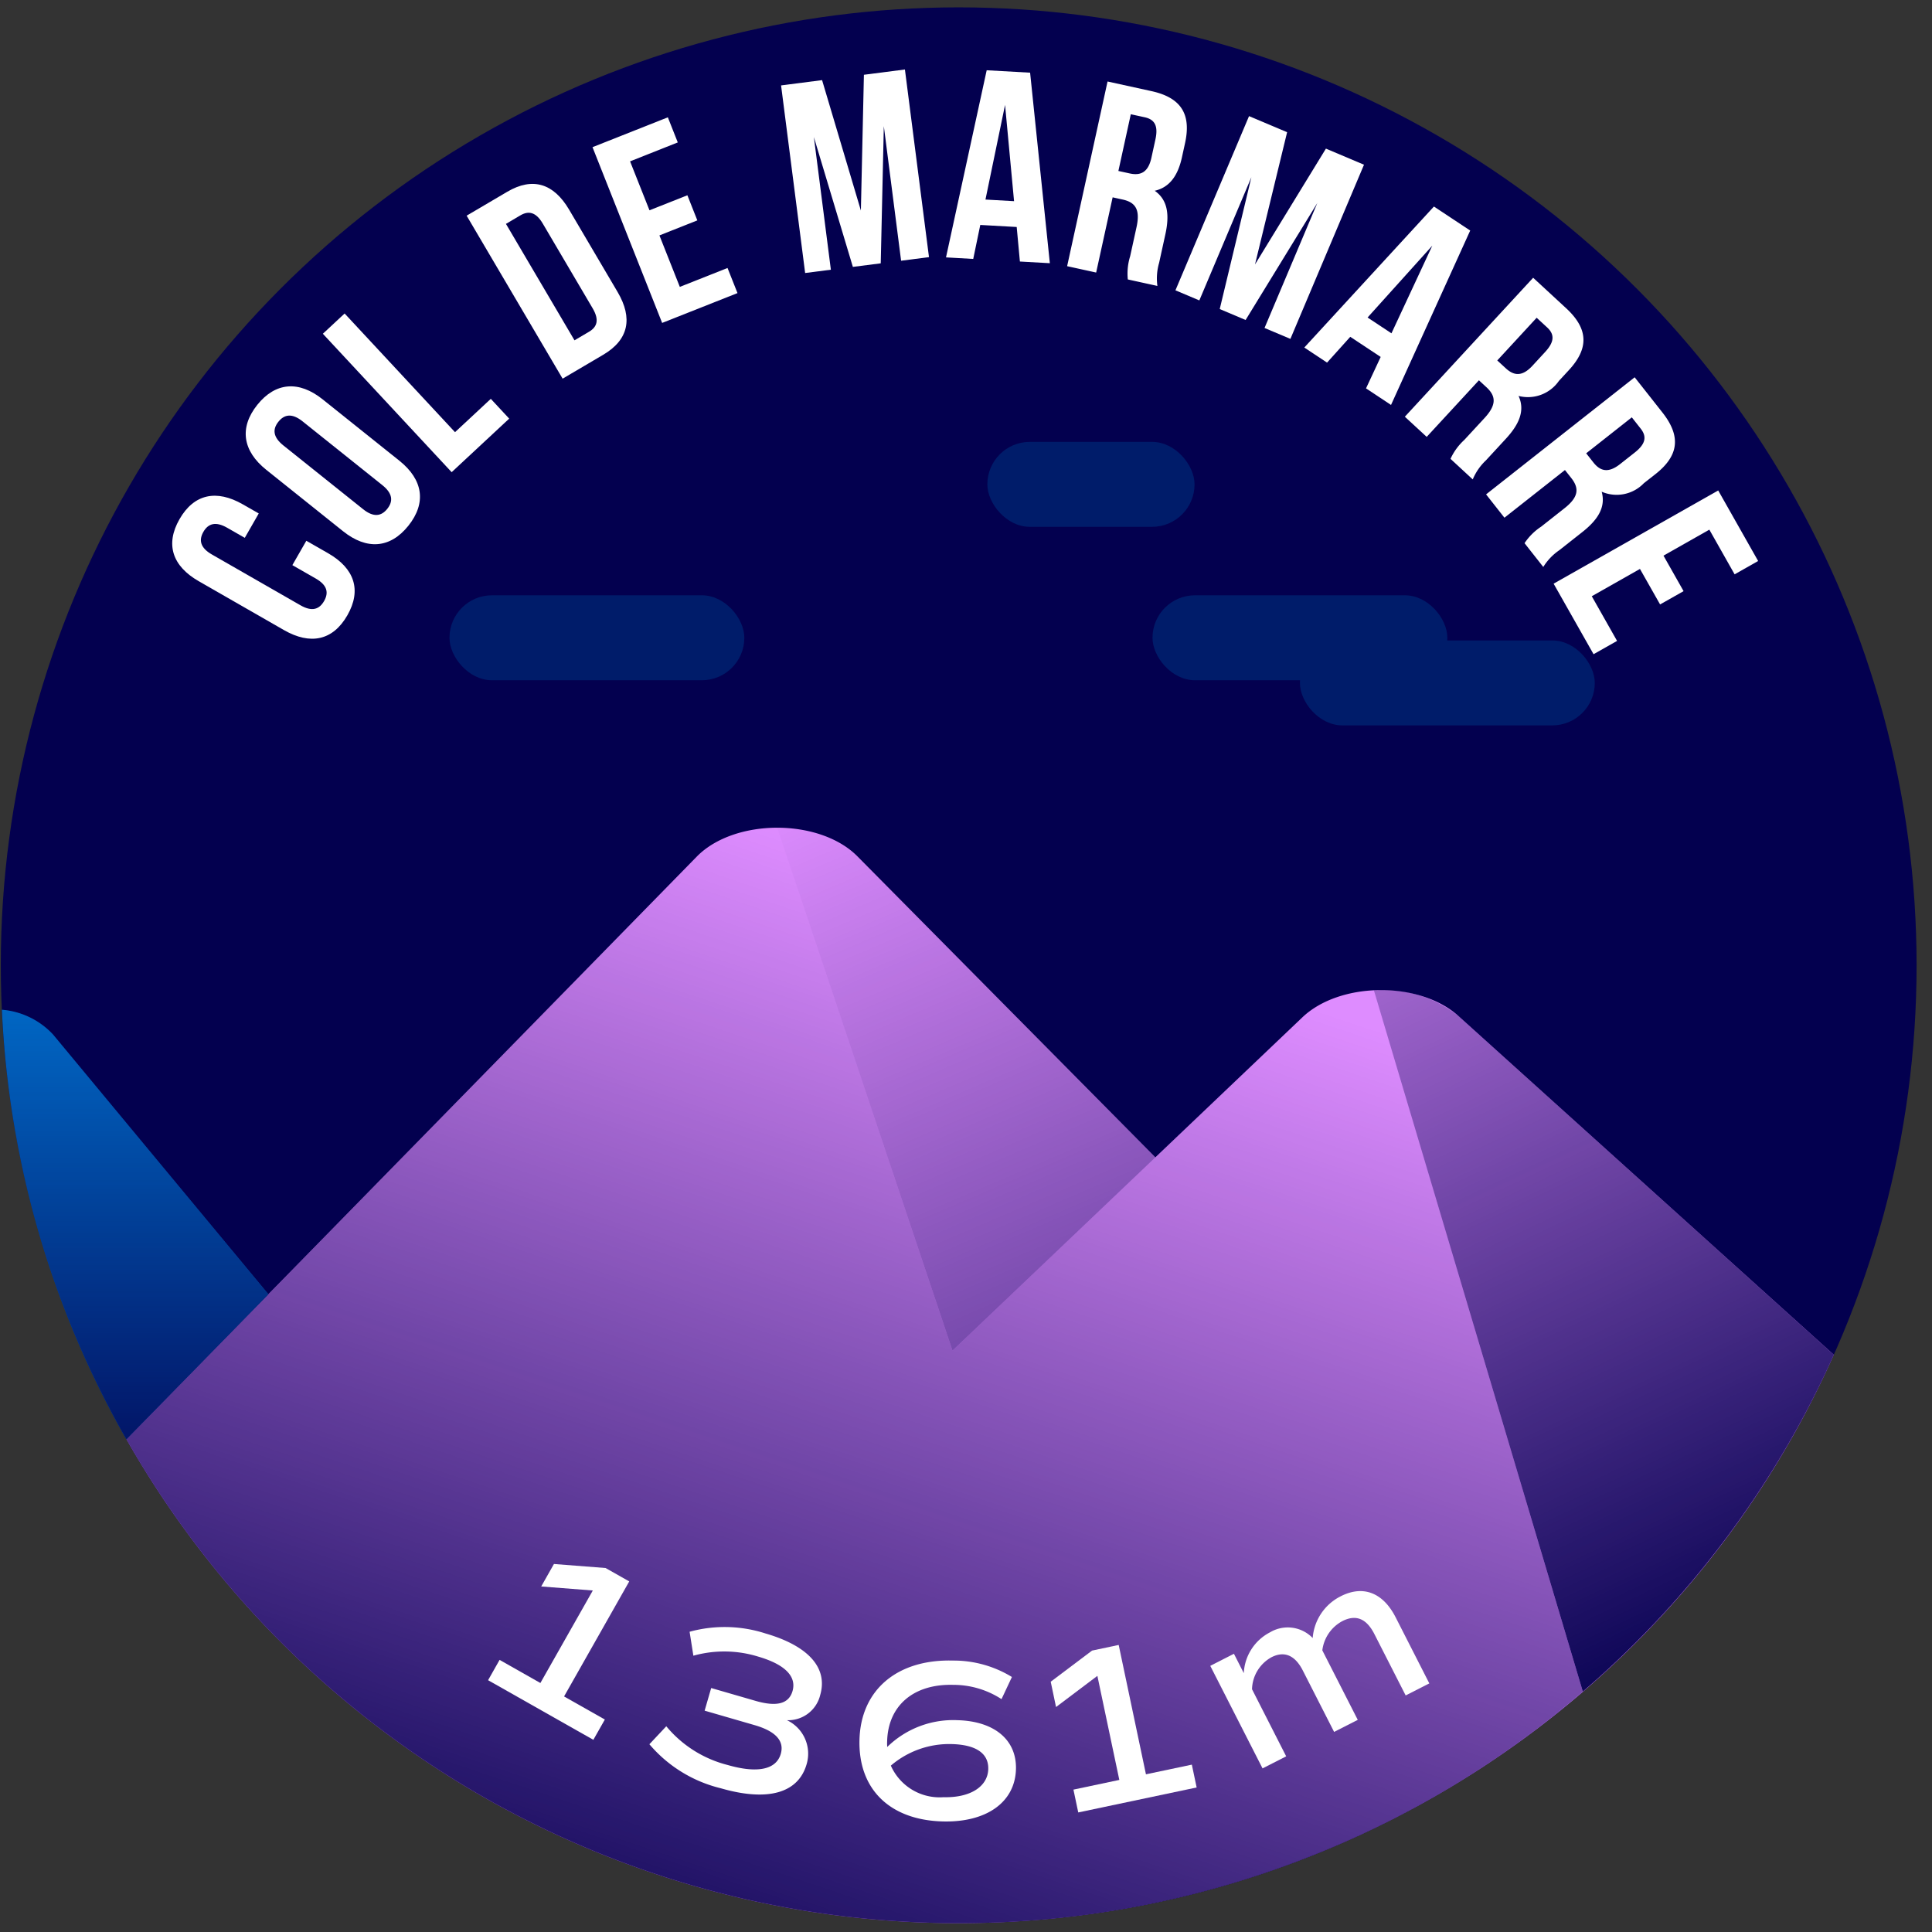
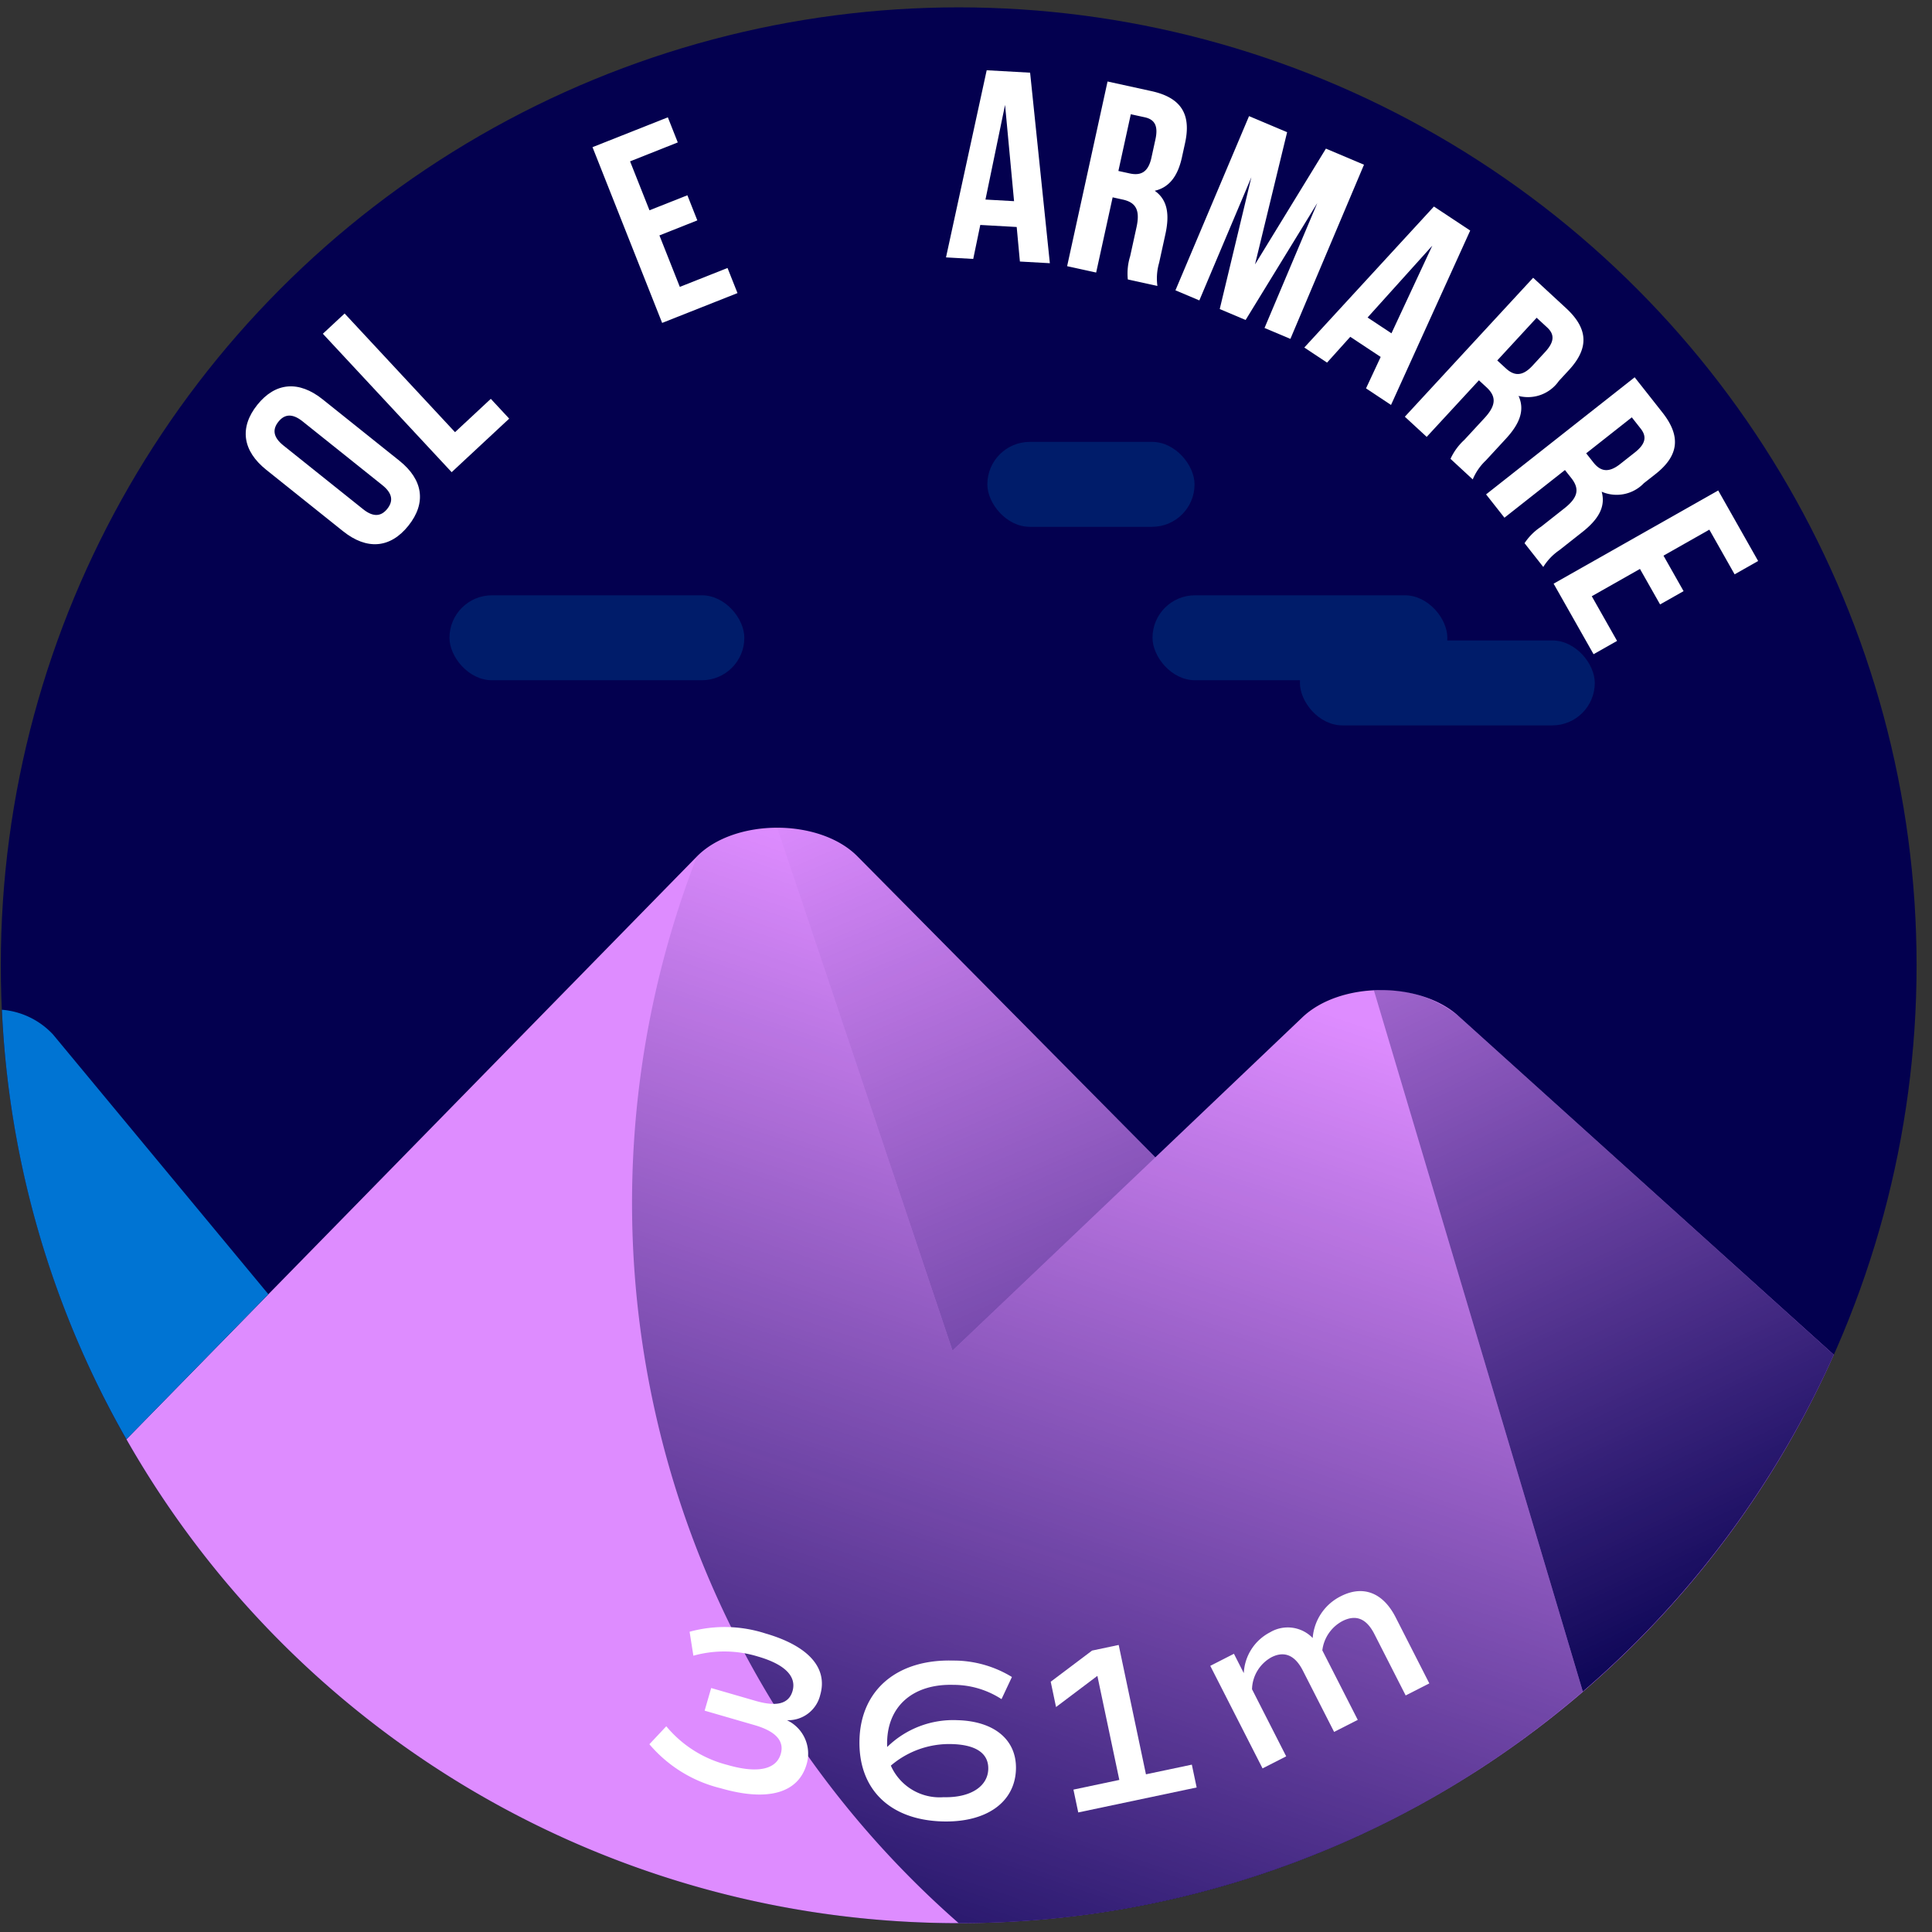
<svg xmlns="http://www.w3.org/2000/svg" xmlns:xlink="http://www.w3.org/1999/xlink" viewBox="0 0 120 120">
  <rect x="0" y="0" width="120" height="120" fill="#333333" stroke="none" />
  <defs>
    <style>.cls-1{fill:#03004f;}.cls-2{fill:#de8cff;}.cls-3{fill:#0074d3;}.cls-4{opacity:0.8;fill:url(#Dégradé_sans_nom_220);}.cls-5{fill:url(#Dégradé_sans_nom_220-2);}.cls-6{fill:url(#Dégradé_sans_nom_220-3);}.cls-7{fill:url(#Dégradé_sans_nom_220-4);}.cls-8{fill:#001c6a;}.cls-9{fill:#fff;}</style>
    <linearGradient id="Dégradé_sans_nom_220" x1="8.394" y1="88.924" x2="8.394" y2="58.081" gradientUnits="userSpaceOnUse">
      <stop offset="0" stop-color="#03004f" />
      <stop offset="1" stop-color="#03004f" stop-opacity="0" />
    </linearGradient>
    <linearGradient id="Dégradé_sans_nom_220-2" x1="110.043" y1="102.962" x2="81.28" y2="41.911" xlink:href="#Dégradé_sans_nom_220" />
    <linearGradient id="Dégradé_sans_nom_220-3" x1="42.694" y1="128.133" x2="66.434" y2="57.513" xlink:href="#Dégradé_sans_nom_220" />
    <linearGradient id="Dégradé_sans_nom_220-4" x1="82.61" y1="117.851" x2="52.642" y2="48.017" xlink:href="#Dégradé_sans_nom_220" />
  </defs>
  <title>marmarre</title>
  <g id="pastille">
    <circle class="cls-1" cx="59.546" cy="59.954" r="59.497" />
  </g>
  <g id="blocs_variants" data-name="blocs variants">
    <path class="cls-2" d="M59.546,119.451A59.496,59.496,0,0,0,113.9,84.146L90.613,63.129c-2.409-2.203-7.38-2.171-9.723.062L71.761,71.885l-18.5-18.691c-2.355-2.378-7.618-2.378-9.972,0L7.852,89.396A59.461,59.461,0,0,0,59.546,119.451Z" />
    <path class="cls-3" d="M.118,62.717A59.139,59.139,0,0,0,7.852,89.396l8.818-9.008L3.294,64.254A4.876,4.876,0,0,0,.118,62.717Z" />
  </g>
  <g id="invariants">
-     <path class="cls-4" d="M.119,62.731a59.138,59.138,0,0,0,7.733,26.665l8.818-9.008L3.294,64.254A4.825,4.825,0,0,0,.119,62.731Z" />
    <path class="cls-5" d="M113.9,84.146,90.613,63.128a7.419,7.419,0,0,0-5.277-1.615L98.312,105.067A59.65,59.65,0,0,0,113.9,84.146Z" />
-     <path class="cls-6" d="M59.546,119.451A59.246,59.246,0,0,0,98.312,105.067L85.34,61.528a6.988,6.988,0,0,0-4.451,1.663L71.761,71.885,59.16,83.89,48.275,51.41a7.093,7.093,0,0,0-4.986,1.784L7.852,89.396A59.461,59.461,0,0,0,59.546,119.451Z" />
+     <path class="cls-6" d="M59.546,119.451A59.246,59.246,0,0,0,98.312,105.067L85.34,61.528a6.988,6.988,0,0,0-4.451,1.663L71.761,71.885,59.16,83.89,48.275,51.41a7.093,7.093,0,0,0-4.986,1.784A59.461,59.461,0,0,0,59.546,119.451Z" />
    <path class="cls-7" d="M53.261,53.194a7.097,7.097,0,0,0-4.986-1.784L59.16,83.89,71.762,71.885l-2.605-2.632Z" />
    <rect class="cls-8" x="80.741" y="39.779" width="18.314" height="5.276" rx="2.638" ry="2.638" />
    <rect class="cls-8" x="27.918" y="36.975" width="18.314" height="5.276" rx="2.638" ry="2.638" />
    <rect class="cls-8" x="71.584" y="36.975" width="18.314" height="5.276" rx="2.638" ry="2.638" />
    <rect class="cls-8" x="61.326" y="27.446" width="12.87" height="5.276" rx="2.638" ry="2.638" />
  </g>
  <g id="typo">
-     <path class="cls-9" d="M19.027,33.588l1.354.775c1.631.936,2.095,2.285,1.193,3.857s-2.301,1.852-3.932.918l-5.298-3.039c-1.63-.934-2.095-2.283-1.193-3.855s2.3-1.854,3.931-.918l.99.566-.868,1.514-1.092-.625c-.728-.418-1.188-.256-1.479.254-.293.51-.199.988.527,1.404l5.503,3.156c.728.418,1.174.246,1.466-.262.292-.51.214-.98-.514-1.398l-1.456-.834Z" />
    <path class="cls-9" d="M16.537,29.18c-1.468-1.174-1.688-2.617-.557-4.033,1.133-1.416,2.59-1.518,4.059-.344l4.771,3.816c1.468,1.174,1.688,2.617.557,4.033s-2.59,1.518-4.058.344ZM22.553,31.627c.656.525,1.136.436,1.502-.023.367-.459.35-.945-.307-1.471L18.794,26.172c-.655-.525-1.136-.436-1.502.023-.367.459-.349.945.307,1.471Z" />
    <path class="cls-9" d="M20.053,20.73l1.352-1.258,6.857,7.371,2.223-2.07L31.627,26.002l-3.574,3.326Z" />
-     <path class="cls-9" d="M28.984,13.396,31.502,11.914c1.59-.938,2.891-.514,3.845,1.105l3.015,5.121c.953,1.621.691,2.963-.9,3.898l-2.517,1.482Zm2.442.51,4.257,7.232.897-.529c.507-.297.657-.736.231-1.459l-3.1-5.266c-.426-.723-.883-.805-1.389-.508Z" />
    <path class="cls-9" d="M40.34,13.061l2.355-.932.617,1.559-2.354.934,1.267,3.197,2.963-1.174.619,1.559L41.127,20.057l-4.325-10.916,4.679-1.854.617,1.559-2.963,1.176Z" />
-     <path class="cls-9" d="M53.471,13.078l.188-8.434,2.547-.328L57.701,15.971l-1.732.223L54.896,7.836l-.192,8.52-1.731.221L50.551,8.512,51.607,16.752l-1.598.205L48.514,5.305l2.547-.328Z" />
    <path class="cls-9" d="M65.208,16.348l-1.86-.104-.199-2.145-2.262-.127-.438,2.111-1.691-.096,2.527-11.623,2.697.15Zm-3.999-3.953,1.776.1-.559-5.98Z" />
    <path class="cls-9" d="M70.051,17.357a3.62,3.62,0,0,1,.145-1.443l.395-1.803c.233-1.066-.041-1.539-.86-1.717l-.623-.137L68.084,16.928l-1.803-.395L68.792,5.062l2.72.596c1.869.408,2.482,1.451,2.095,3.223l-.197.9c-.259,1.18-.804,1.867-1.688,2.068.818.574.924,1.508.661,2.705l-.388,1.77a3.471,3.471,0,0,0-.107,1.436ZM70.236,7.096l-.771,3.523.705.154c.672.146,1.146-.059,1.347-.977L71.764,8.666c.18-.82-.02-1.24-.659-1.381Z" />
    <path class="cls-9" d="M77.951,16.424l4.404-7.193,2.365,1L80.149,21.049,78.542,20.371l3.278-7.76L77.367,19.875l-1.607-.68,1.965-8.188-3.232,7.652-1.484-.627L77.58,7.213l2.365.998Z" />
    <path class="cls-9" d="M86.399,25.152,84.846,24.123l.911-1.953-1.89-1.25-1.441,1.602-1.414-.936,8.051-8.758,2.254,1.492ZM84.943,19.721l1.483.982,2.537-5.445Z" />
    <path class="cls-9" d="M90.094,28.5a3.633,3.633,0,0,1,.855-1.174l1.252-1.355c.74-.801.742-1.348.126-1.918l-.468-.432-3.244,3.514-1.357-1.252L95.227,17.252l2.047,1.891c1.405,1.297,1.406,2.508.177,3.84l-.626.678a2.342,2.342,0,0,1-2.504.932c.416.91.035,1.768-.797,2.668l-1.229,1.332a3.44,3.44,0,0,0-.82,1.184Zm5.351-8.764-2.447,2.652.53.488c.506.467,1.019.529,1.656-.16l.785-.852c.568-.615.609-1.08.129-1.525Z" />
    <path class="cls-9" d="M94.692,33.738a3.609,3.609,0,0,1,1.03-1.025l1.449-1.143c.857-.676.945-1.215.426-1.875l-.395-.5-3.758,2.961L92.303,30.707l9.229-7.273,1.725,2.188c1.185,1.504.995,2.699-.429,3.822l-.726.57a2.34,2.34,0,0,1-2.619.527c.268.965-.244,1.752-1.207,2.51l-1.424,1.123a3.488,3.488,0,0,0-.996,1.041Zm6.663-7.816-2.834,2.234.446.566c.427.541.923.684,1.661.102l.91-.717c.659-.52.772-.973.367-1.486Z" />
    <path class="cls-9" d="M103.322,34.512l1.248,2.205-1.459.826-1.25-2.205L98.868,37.033l1.571,2.775-1.46.826-2.481-4.381,10.223-5.789,2.48,4.381-1.461.828-1.57-2.775Z" />
  </g>
  <g id="altitude">
-     <path class="cls-9" d="M37.568,106.803l-.714,1.26-6.538-3.703.714-1.262,2.534,1.436,3.257-5.746-3.206-.25.791-1.396,3.206.25,1.471.832-4.048,7.145Z" />
    <path class="cls-9" d="M50.1,109.58c-.522,1.803-2.422,2.334-5.331,1.492a8.414,8.414,0,0,1-4.434-2.734l1.049-1.117a7.258,7.258,0,0,0,3.804,2.404c1.844.533,3.021.297,3.307-.688.233-.805-.317-1.408-1.629-1.787l-3.1-.898.407-1.406,2.759.799c1.311.379,2.063.184,2.293-.609.264-.914-.481-1.664-2.147-2.146a7.14,7.14,0,0,0-4.011-.051l-.235-1.488a8.237,8.237,0,0,1,4.706.104c2.69.779,3.893,2.148,3.406,3.828a2.046,2.046,0,0,1-2.065,1.562A2.297,2.297,0,0,1,50.1,109.58Z" />
    <path class="cls-9" d="M63.103,109.881c-.053,2.061-1.834,3.322-4.548,3.252-3.295-.086-5.25-2.012-5.171-5.066.079-3.098,2.332-5.016,5.799-4.926a6.93,6.93,0,0,1,3.669,1.02l-.646,1.375a5.487,5.487,0,0,0-3.005-.887c-2.458-.064-4.042,1.289-4.099,3.504a2.834,2.834,0,0,0,.005.355,5.859,5.859,0,0,1,4.364-1.664C61.758,106.904,63.149,108.062,63.103,109.881Zm-1.72-.002c.025-.98-.771-1.512-2.263-1.551A5.572,5.572,0,0,0,55.332,109.666,3.311,3.311,0,0,0,58.608,111.627C60.256,111.67,61.354,110.973,61.383,109.879Z" />
    <path class="cls-9" d="M74.027,109.605l.299,1.418-7.354,1.551-.299-1.418,2.85-.602-1.363-6.463-2.568,1.936-.33-1.572,2.568-1.934,1.654-.35,1.693,8.035Z" />
    <path class="cls-9" d="M86.686,100.455l2.092,4.104-1.469.748-1.943-3.812c-.49-.961-1.141-1.236-1.989-.805a2.39,2.39,0,0,0-1.245,1.816l2.201,4.318-1.469.748-1.943-3.812c-.49-.961-1.154-1.23-1.951-.824a2.339,2.339,0,0,0-1.205,1.986l2.123,4.168-1.469.748-3.247-6.369,1.47-.75.612,1.203a3.017,3.017,0,0,1,1.628-2.535,2.152,2.152,0,0,1,2.652.354,3.166,3.166,0,0,1,1.742-2.594C84.681,98.43,85.912,98.936,86.686,100.455Z" />
  </g>
</svg>